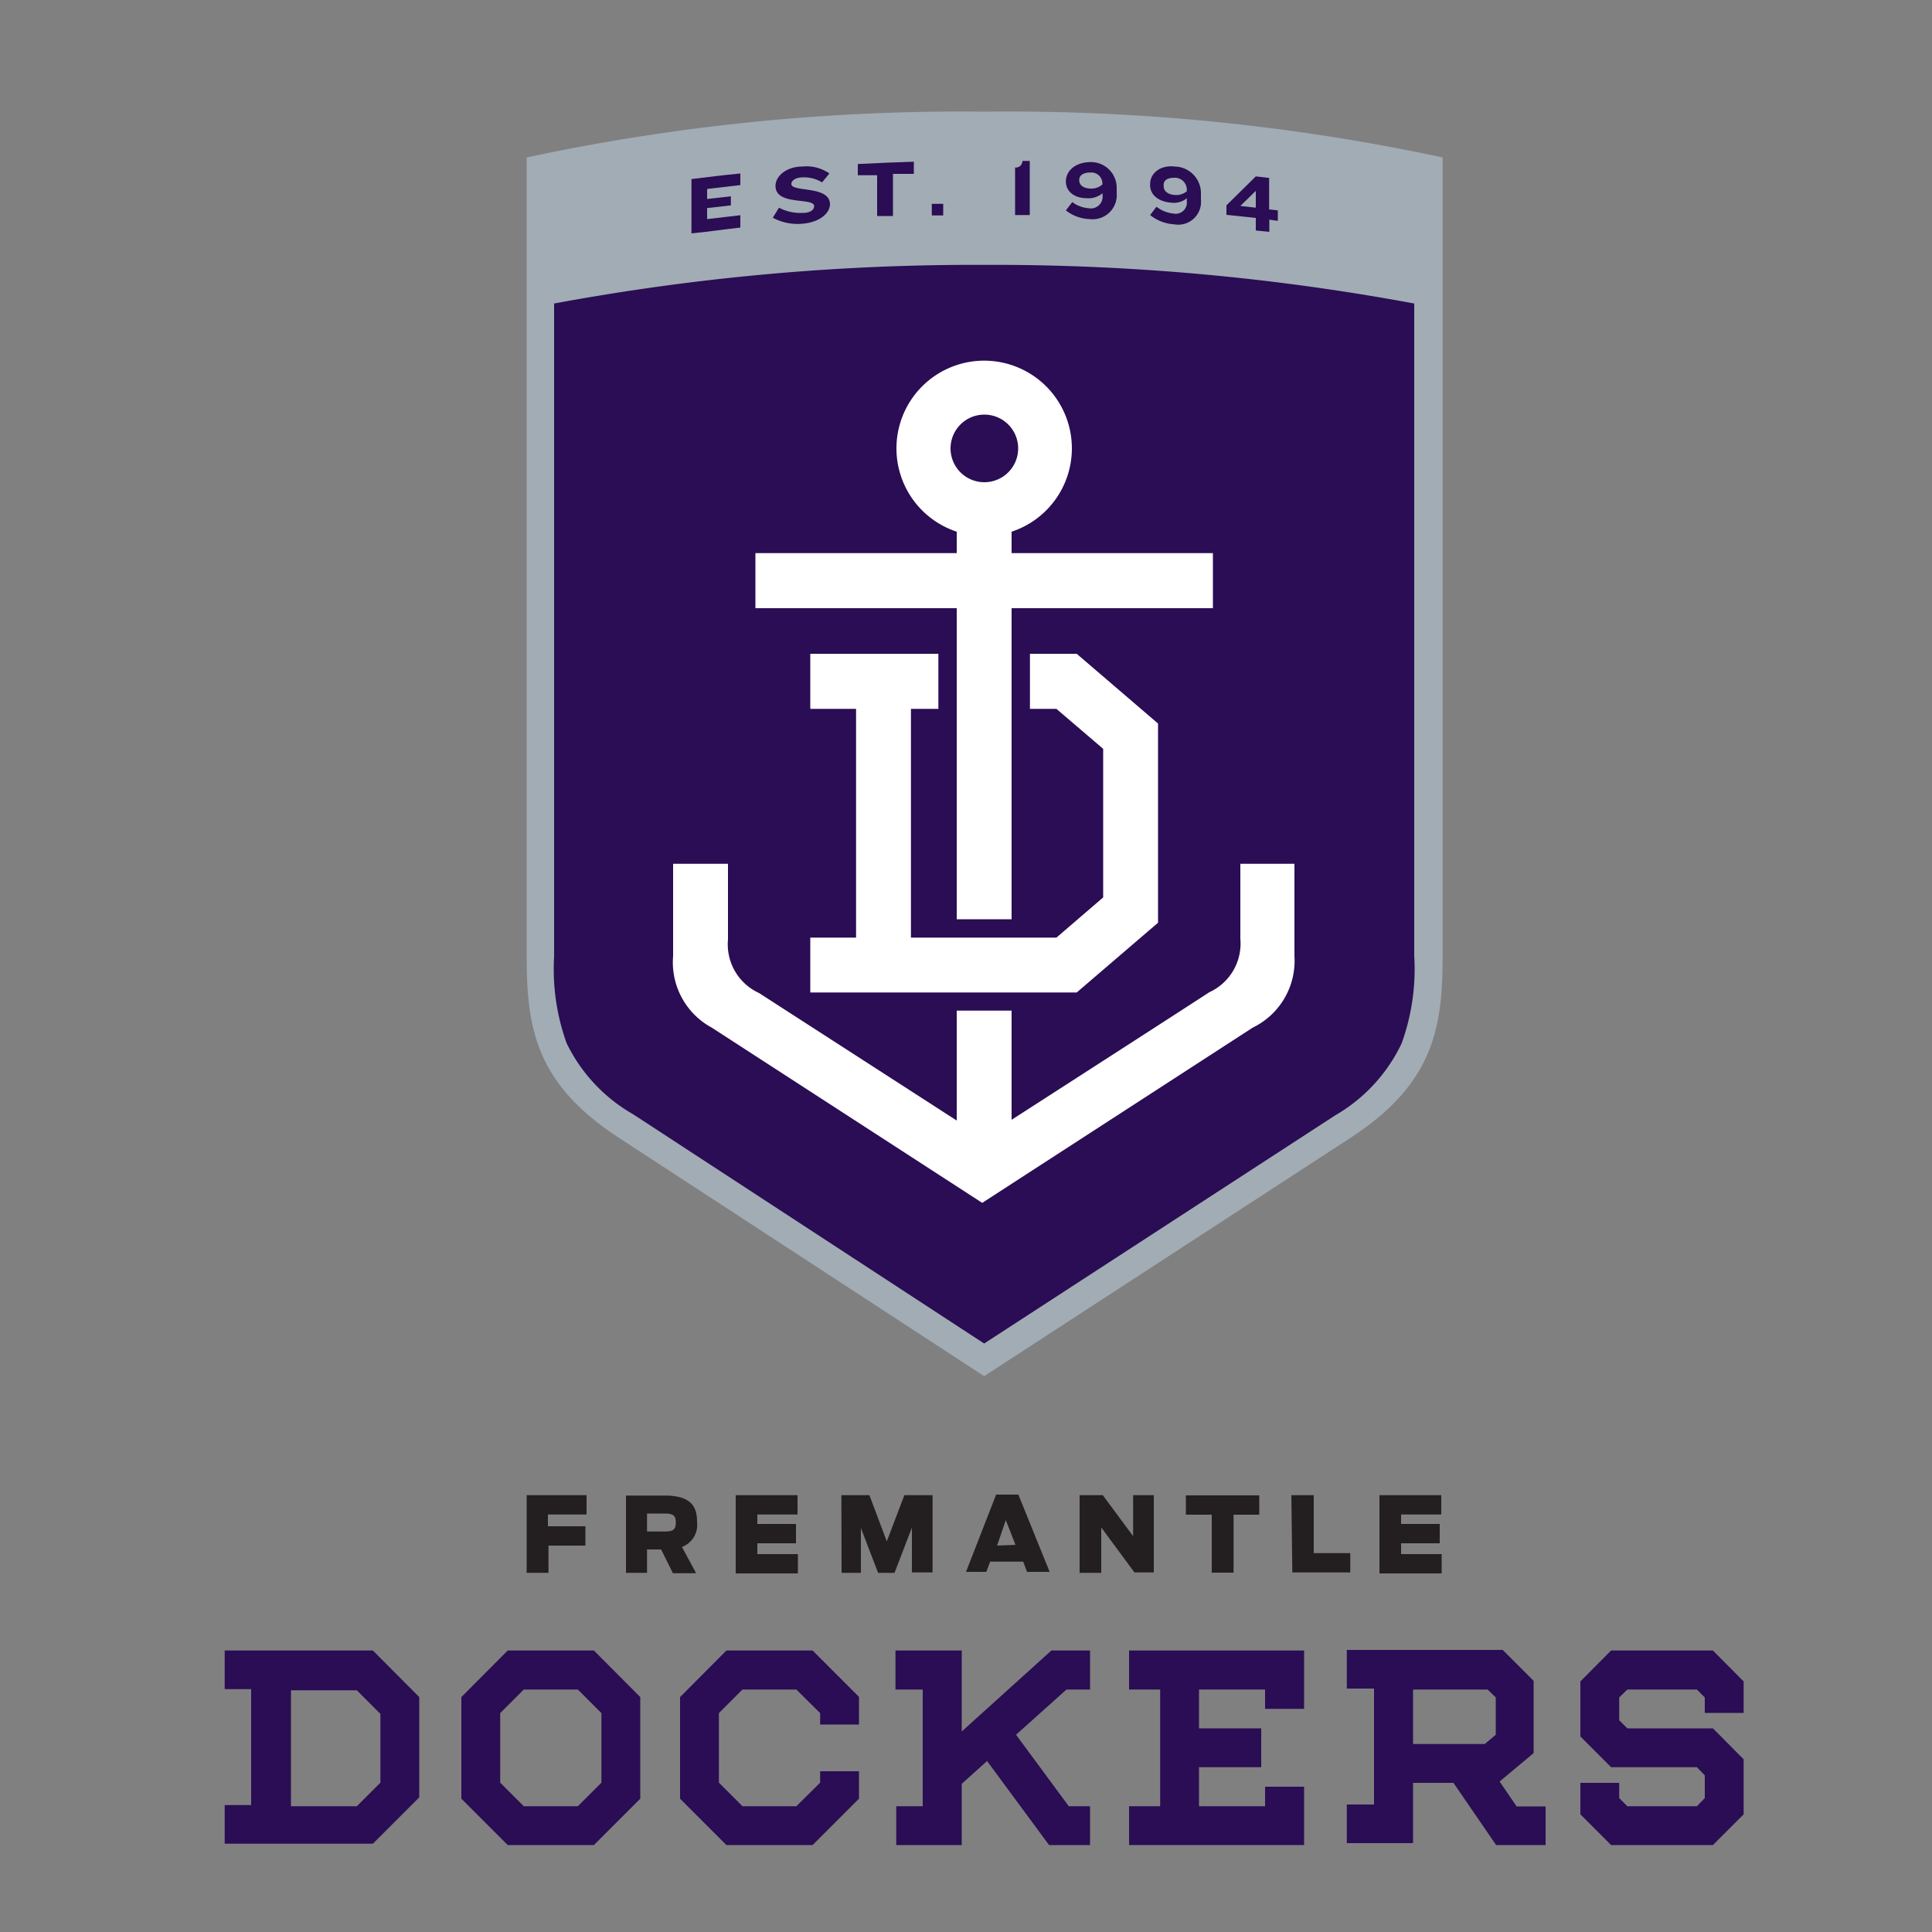
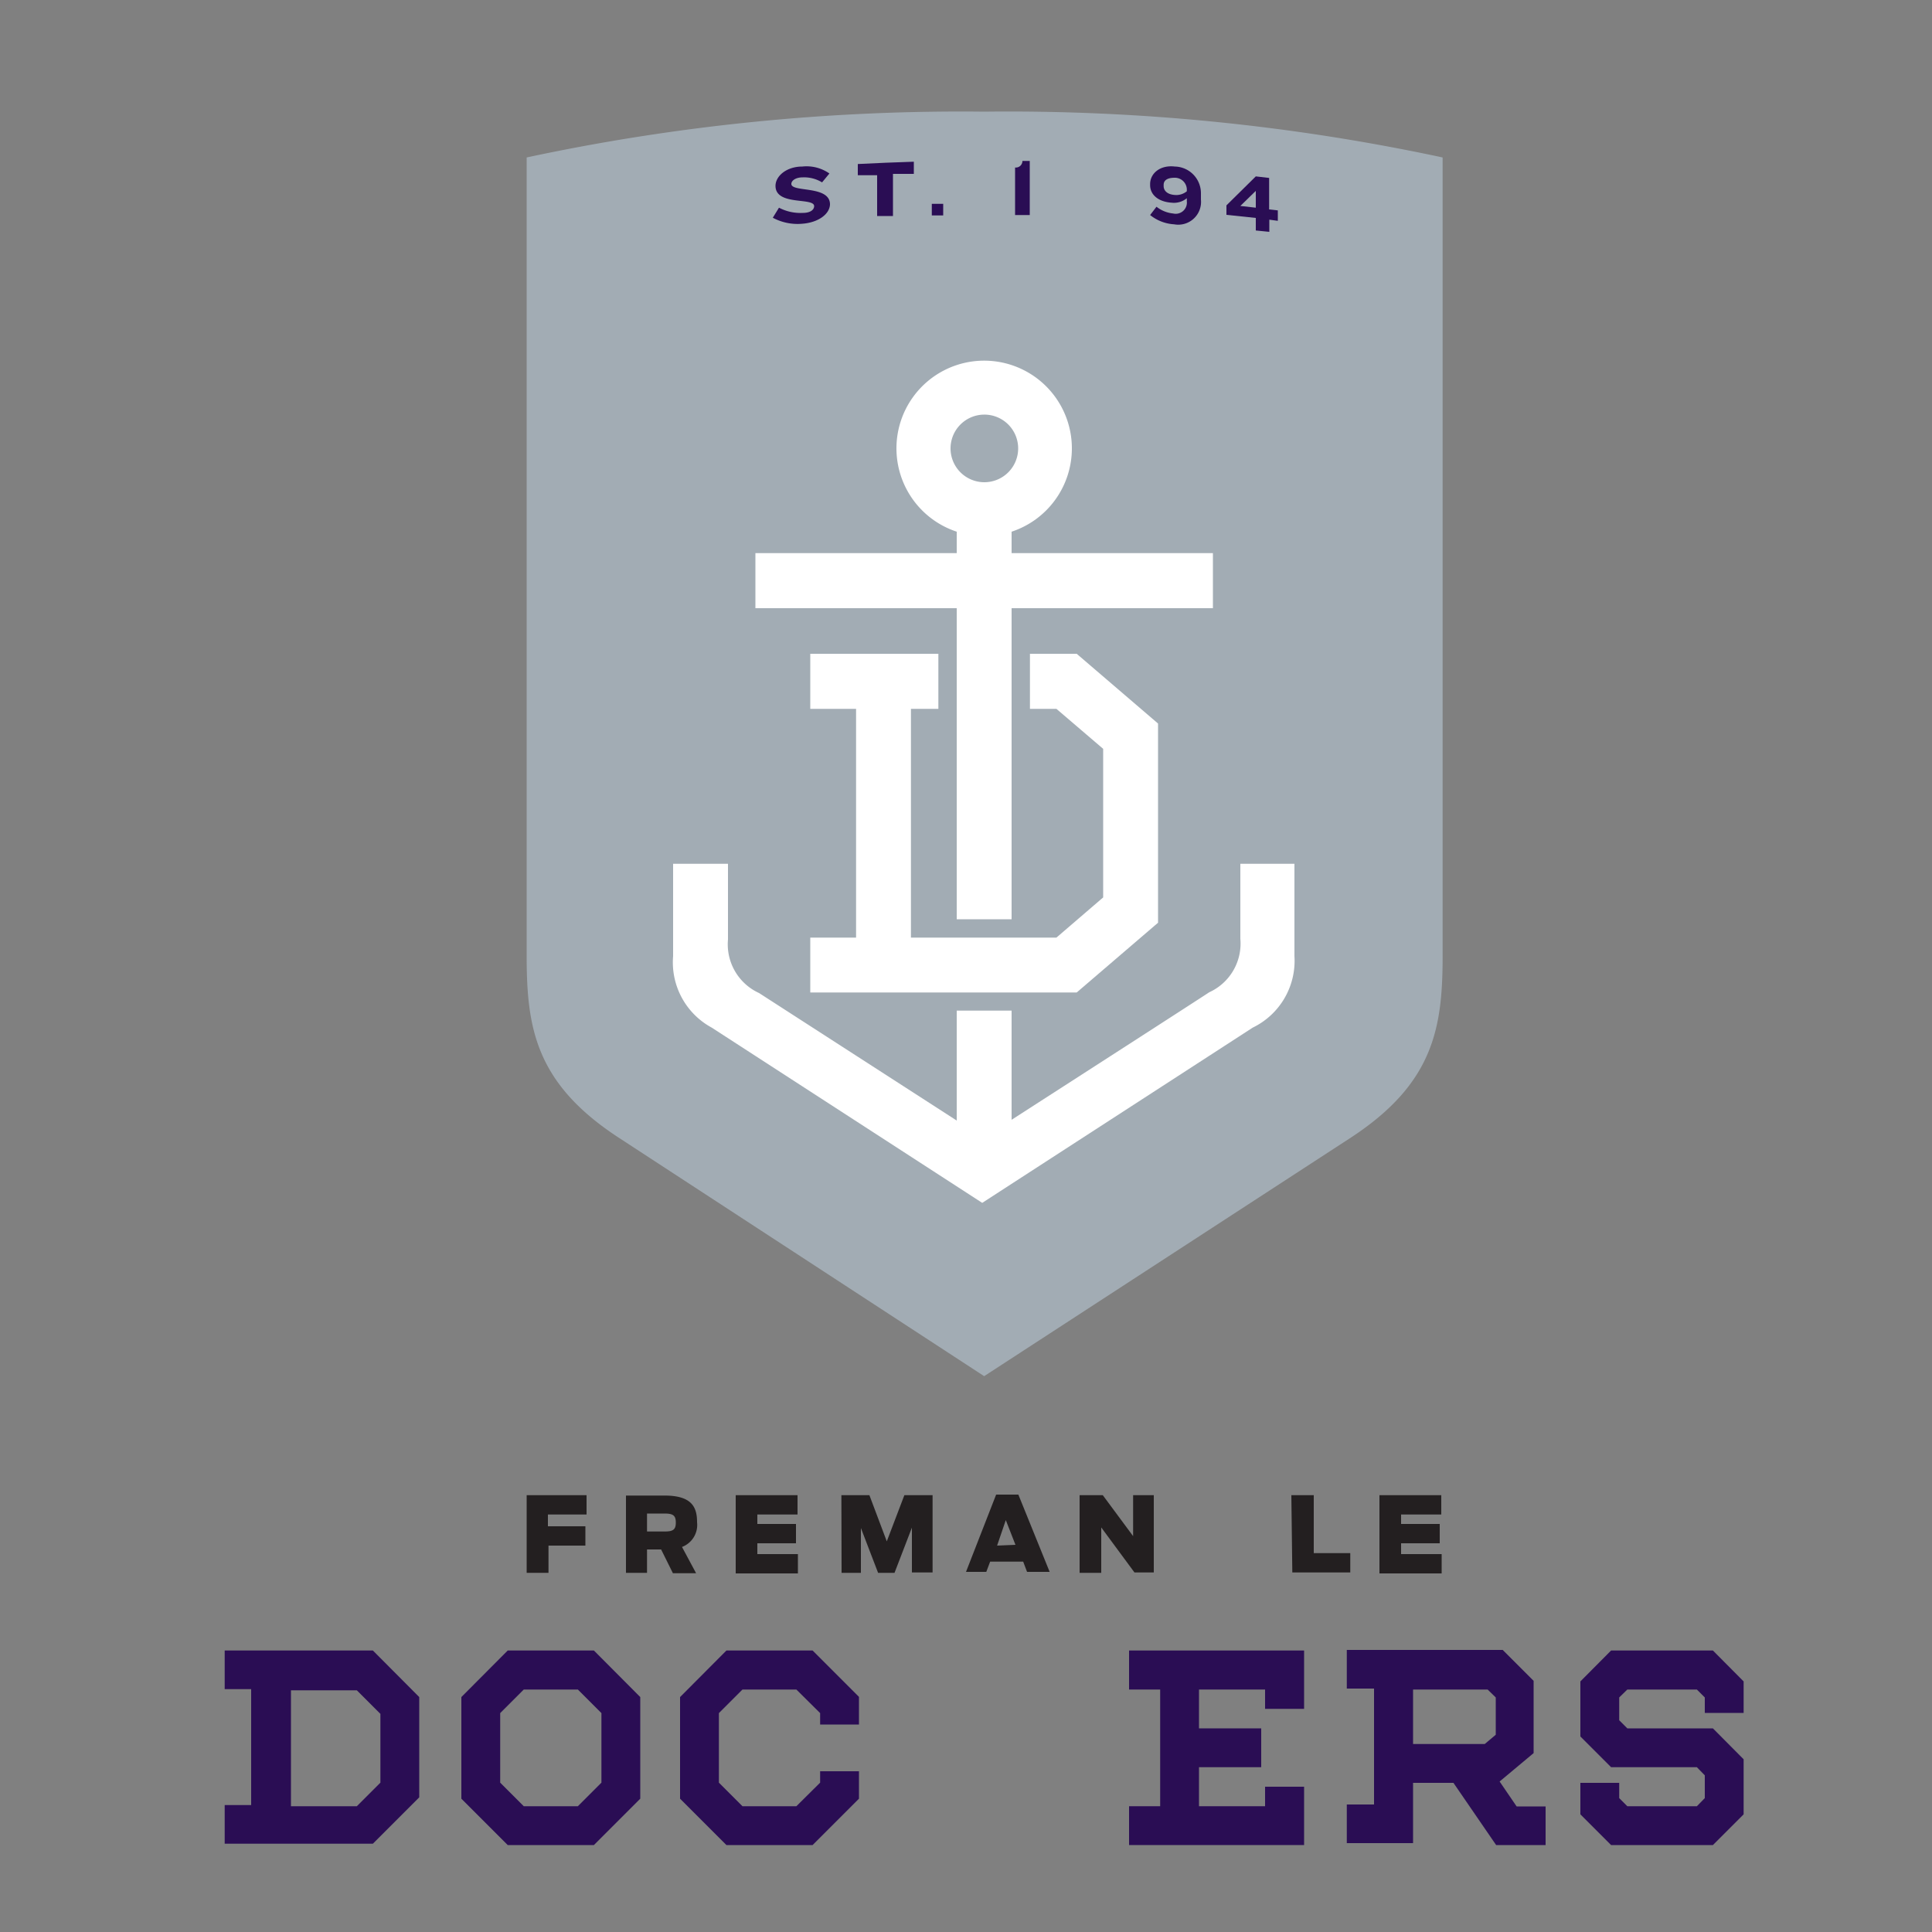
<svg xmlns="http://www.w3.org/2000/svg" id="Layer_15" data-name="Layer 15" viewBox="0 0 100 100">
  <rect x="0" y="0" width="100" height="100" fill="#808080" stroke="none" />
  <defs>
    <style>.cls-1{fill:#a2acb4;}.cls-2{fill:#2a0d54;}.cls-3{fill:#fff;}.cls-4{fill:#231f20;}</style>
  </defs>
  <title>afl_fre_logo</title>
  <path class="cls-1" d="M50.94,5.78A107.31,107.31,0,0,0,27.26,8.15V49.47c0,3.71.45,6.59,4.74,9.4L50.94,71.23l19-12.36c4.28-2.81,4.73-5.69,4.73-9.4V8.15A107.31,107.31,0,0,0,50.94,5.78Z" />
-   <path class="cls-2" d="M73.2,49.47A11.33,11.33,0,0,1,72.55,54a8.51,8.51,0,0,1-3.44,3.73L50.94,69.54,32.78,57.68A8.54,8.54,0,0,1,29.33,54a11.33,11.33,0,0,1-.65-4.48V15.71a119.06,119.06,0,0,1,22.26-2,119,119,0,0,1,22.26,2Z" />
  <polygon class="cls-3" points="41.94 48.53 41.94 51.37 55.73 51.37 59.94 47.76 59.94 37.45 55.73 33.84 53.31 33.84 53.31 36.69 54.68 36.69 57.1 38.76 57.1 46.45 54.68 48.53 47.15 48.53 47.15 36.69 48.57 36.69 48.57 33.84 41.94 33.84 41.94 36.69 44.31 36.69 44.31 48.53 41.94 48.53" />
  <path class="cls-3" d="M49.52,47.58h2.84V31.48H62.78V28.63H52.36V27.52a4.54,4.54,0,1,0-2.84,0v1.11H39.1v2.85H49.52Zm1.42-26.12a1.75,1.75,0,1,1-1.74,1.75A1.75,1.75,0,0,1,50.94,21.46Z" />
  <path class="cls-3" d="M64.2,44.71v3.88a2.77,2.77,0,0,1-1.61,2.77c-.82.54-7.31,4.72-10.23,6.6V52.31H49.52V58l-10.23-6.6a2.77,2.77,0,0,1-1.61-2.77V44.71H34.84v4.78a3.84,3.84,0,0,0,2,3.7l14,9.07,14-9.07A3.84,3.84,0,0,0,67,49.49V44.71Z" />
-   <path class="cls-2" d="M35.79,12.08V9.27c.84-.11,1.69-.21,2.53-.29v.6l-1.72.2v.52l1.23-.14v.47l-1.23.14v.57l1.72-.2v.64C37.48,11.87,36.63,12,35.79,12.08Z" />
  <path class="cls-2" d="M41.53,11.58A2.71,2.71,0,0,1,40,11.27l.32-.52a2.39,2.39,0,0,0,1.23.27c.42,0,.59-.18.59-.35,0-.47-2,0-2-1.05,0-.5.56-1,1.39-1a2.06,2.06,0,0,1,1.4.36l-.38.46a1.78,1.78,0,0,0-1-.26c-.37,0-.59.17-.59.34,0,.45,2,.06,2,1.06C42.94,11.1,42.33,11.52,41.53,11.58Z" />
  <path class="cls-2" d="M46.22,9v2.18l-.82,0V9.07l-1,0V8.49c1-.05,1.93-.09,2.9-.12V9Z" />
  <path class="cls-2" d="M48.23,11.15v-.6h.59v.6Z" />
  <path class="cls-2" d="M52.54,11.13V8.67a.34.34,0,0,0,.38-.34h.38v2.8Z" />
-   <path class="cls-2" d="M56.4,11.34a2.1,2.1,0,0,1-1.23-.45l.33-.43a1.62,1.62,0,0,0,.86.32.61.61,0,0,0,.71-.66V10a1.13,1.13,0,0,1-.81.26c-.69,0-1.09-.38-1.09-.87v0c0-.55.5-1,1.28-1A1.33,1.33,0,0,1,57.8,9.72V10A1.25,1.25,0,0,1,56.4,11.34Zm.66-1.85a.57.57,0,0,0-.62-.56c-.37,0-.58.14-.58.39v0c0,.25.19.42.56.44a.87.87,0,0,0,.64-.21Z" />
  <path class="cls-2" d="M60.77,11.61a2.18,2.18,0,0,1-1.24-.48l.33-.43a1.65,1.65,0,0,0,.86.35.58.58,0,0,0,.71-.63v-.16a1.05,1.05,0,0,1-.8.23c-.69-.05-1.1-.42-1.1-.91V9.53c0-.55.51-1,1.28-.91A1.38,1.38,0,0,1,62.16,10v.33A1.18,1.18,0,0,1,60.77,11.61Zm.66-1.82a.62.62,0,0,0-.63-.59c-.36,0-.57.12-.57.37v.06c0,.24.19.43.56.46a.86.86,0,0,0,.64-.19Z" />
  <path class="cls-2" d="M65.7,11.37V12L65,11.93v-.65l-1.52-.16v-.49L65,9.13l.69.08v1.63l.45.05v.54ZM65,9.88l-.8.78.8.09Z" />
  <path class="cls-4" d="M27.26,77.39h3.1v1h-2V79H30.3v1H28.39v1.41H27.26Z" />
  <path class="cls-4" d="M34.22,80.2h-.73v1.21H32.4v-4h2c1.43,0,1.68.62,1.68,1.38a1.22,1.22,0,0,1-.78,1.28l.73,1.36h-1.2Zm.18-.93c.43,0,.58-.09.58-.46s-.14-.47-.59-.47h-.9v.93Z" />
  <path class="cls-4" d="M38.08,77.39h3.2v1H39.2v.49h2v1h-2v.56h2.1v1H38.08Z" />
  <path class="cls-4" d="M43.55,77.39H45l.9,2.39.91-2.39h1.46v4H47.2V79.07l-.9,2.34h-.85l-.89-2.32v2.32h-1Z" />
  <path class="cls-4" d="M51.56,77.36h1.15l1.62,4H53.16l-.2-.53H51.25l-.2.53H50Zm1,2.6-.5-1.28L51.61,80Z" />
  <path class="cls-4" d="M55.88,77.39h1.2l1.57,2.12V77.39h1.07v4h-1L57,79.06v2.35H55.88Z" />
-   <path class="cls-4" d="M62.72,78.4H61.38v-1h3.8v1H63.85v3H62.72Z" />
  <path class="cls-4" d="M66.84,77.39H68v3h1.89v1h-3Z" />
  <path class="cls-4" d="M71.4,77.39h3.2v1H72.52v.49h2v1h-2v.56h2.1v1H71.4Z" />
  <path class="cls-2" d="M77.62,92.21l1.76-1.47V87l-1.6-1.6H69.71v2h1.41v6H69.71v2h3.43V92.28h2.09l2.21,3.22H80v-2H78.5ZM77,87.45l.42.41v1.93l-.57.48H73.14V87.45Z" />
  <path class="cls-2" d="M11.63,85.43v2H13v6H11.63v2H19.3l2.4-2.4V87.84l-2.4-2.41Zm8.06,6.84-1.22,1.22H15.06v-6h3.41l1.22,1.22Z" />
  <path class="cls-2" d="M26.28,85.43l-2.4,2.41V93.1l2.4,2.4h4.46l2.4-2.4V87.84l-2.4-2.41Zm4.85,6.84-1.22,1.22h-2.8l-1.22-1.22v-3.6l1.22-1.22h2.8l1.22,1.22Z" />
  <polygon class="cls-2" points="90.25 88.66 90.25 87.03 88.66 85.43 83.39 85.43 81.8 87.03 81.8 89.88 83.39 91.47 87.83 91.47 88.24 91.89 88.24 93.07 87.83 93.49 84.23 93.49 83.81 93.07 83.81 92.28 81.8 92.28 81.8 93.91 83.39 95.5 88.66 95.5 90.25 93.91 90.25 91.06 88.66 89.46 84.23 89.46 83.81 89.04 83.81 87.86 84.23 87.45 87.83 87.45 88.24 87.86 88.24 88.66 90.25 88.66" />
  <polygon class="cls-2" points="37.6 85.43 35.2 87.84 35.2 93.1 37.6 95.5 42.06 95.5 44.46 93.1 44.46 91.68 42.45 91.68 42.45 92.27 41.22 93.49 38.43 93.49 37.21 92.27 37.21 88.67 38.43 87.45 41.22 87.45 42.45 88.67 42.45 89.26 44.46 89.26 44.46 87.83 42.06 85.43 37.6 85.43" />
-   <polygon class="cls-2" points="56.42 87.45 56.42 85.43 54.42 85.43 49.78 89.62 49.78 85.43 46.35 85.43 46.35 87.45 47.76 87.45 47.76 93.49 46.39 93.49 46.39 95.5 49.78 95.5 49.78 92.33 51.09 91.15 54.3 95.5 56.42 95.5 56.42 93.49 55.32 93.49 52.59 89.79 55.2 87.45 56.42 87.45" />
  <polygon class="cls-2" points="58.44 87.45 60.05 87.45 60.05 93.49 58.44 93.49 58.44 95.5 67.5 95.5 67.5 92.48 65.48 92.48 65.48 93.49 62.06 93.49 62.06 91.47 65.28 91.47 65.28 89.46 62.06 89.46 62.06 87.45 65.48 87.45 65.48 88.45 67.5 88.45 67.5 85.43 58.44 85.43 58.44 87.45" />
</svg>